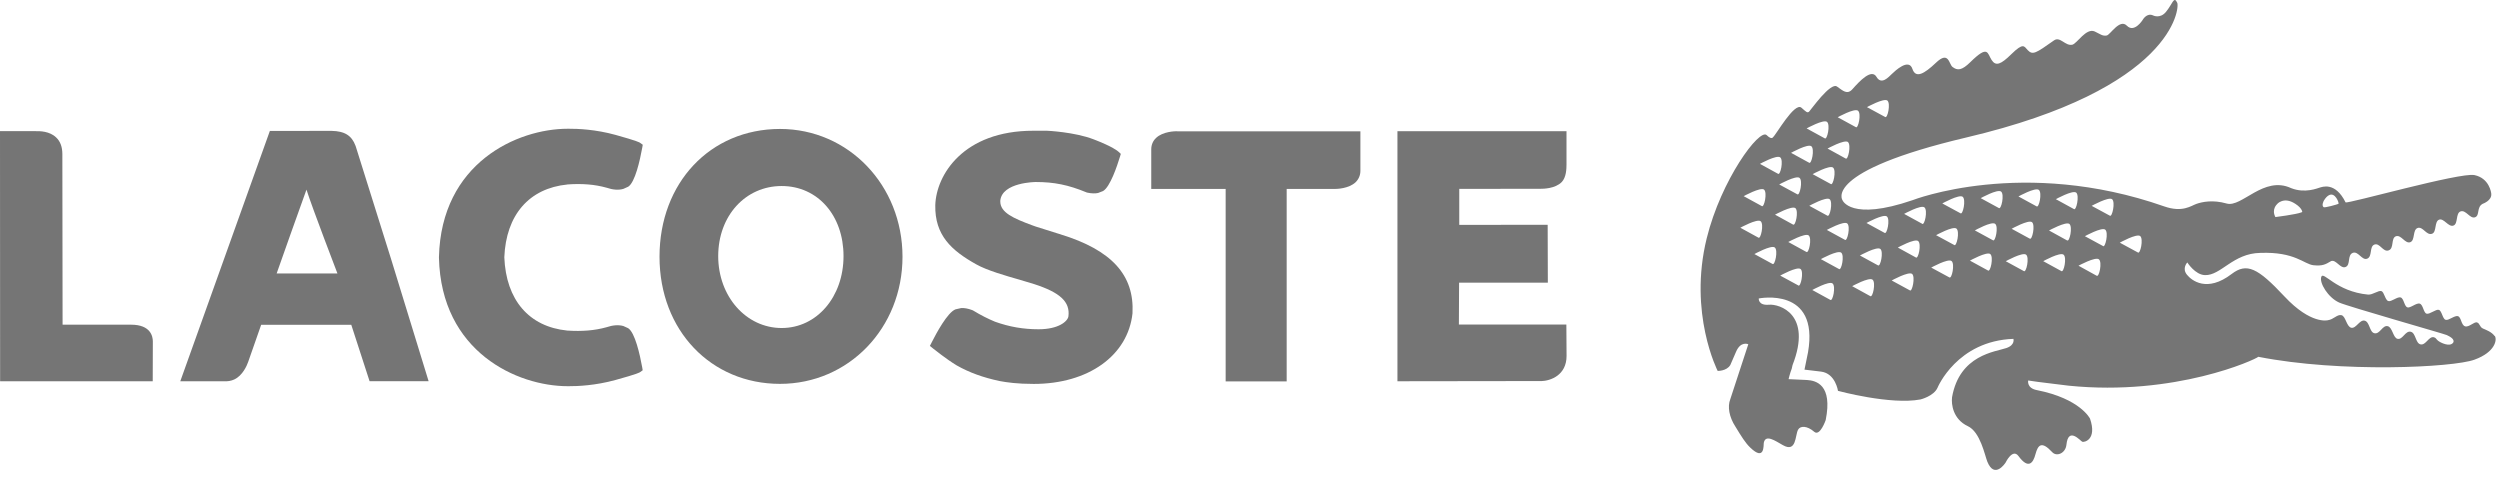
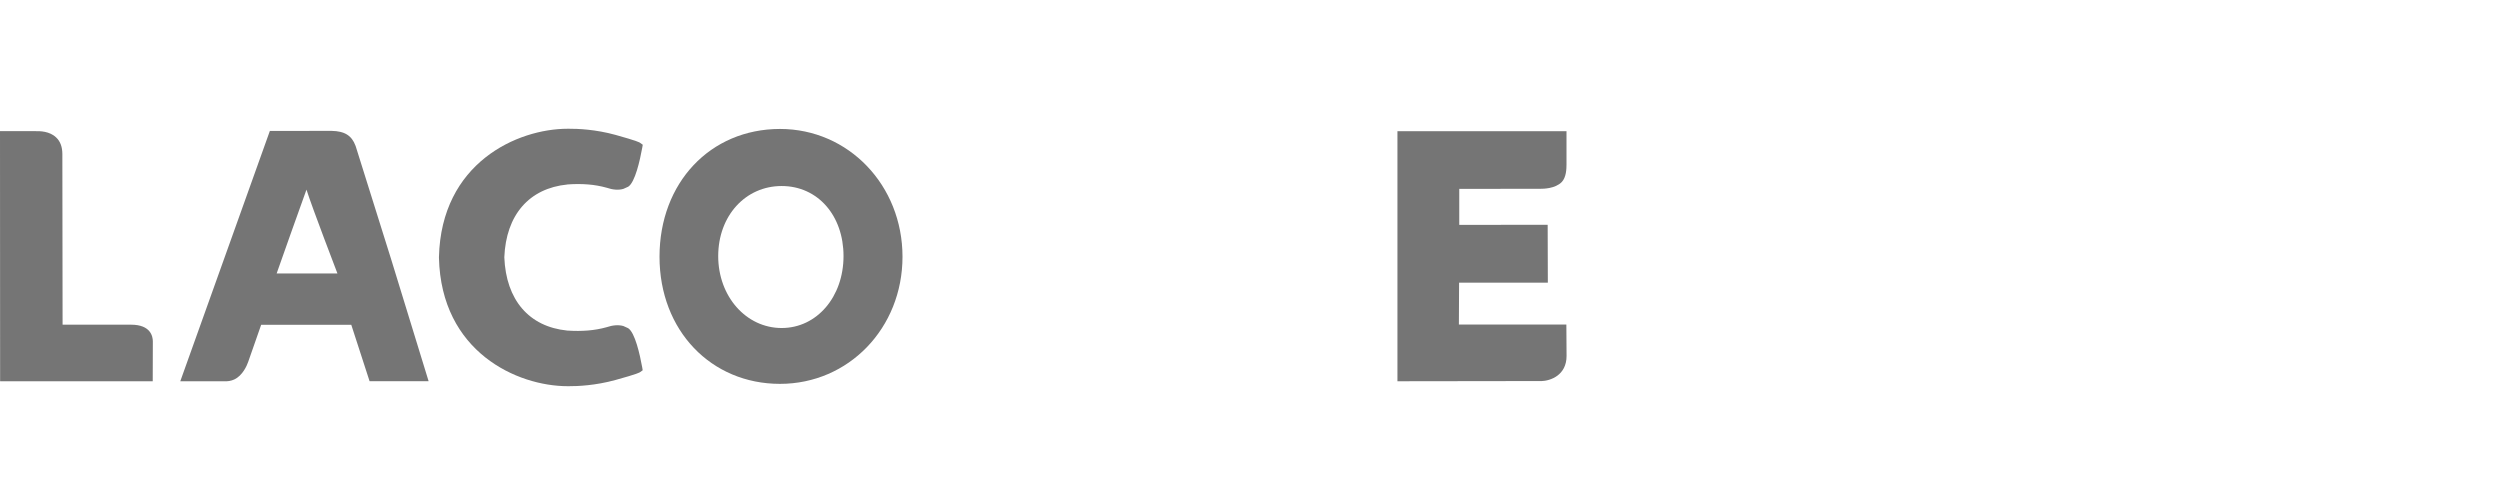
<svg xmlns="http://www.w3.org/2000/svg" width="88" height="17" viewBox="0 0 88 17" fill="none">
-   <path d="M87.809 11.826C87.699 11.678 87.52 11.618 87.397 11.563C87.277 11.505 87.294 11.383 87.192 11.35C87.089 11.315 86.909 11.531 86.769 11.486C86.629 11.438 86.64 11.17 86.522 11.13C86.402 11.092 86.194 11.293 86.085 11.257C85.977 11.225 85.955 10.941 85.848 10.907C85.743 10.875 85.522 11.075 85.413 11.041C85.305 11.004 85.297 10.729 85.176 10.688C85.056 10.65 84.844 10.856 84.739 10.818C84.63 10.784 84.619 10.51 84.505 10.47C84.389 10.433 84.175 10.633 84.067 10.597C83.956 10.561 83.925 10.28 83.826 10.246C83.722 10.213 83.522 10.38 83.358 10.37C82.221 10.263 81.787 9.527 81.709 9.745C81.634 9.956 81.947 10.474 82.339 10.65C82.652 10.79 86.038 11.752 86.126 11.794C86.213 11.837 86.426 11.935 86.351 12.062C86.233 12.225 85.903 12.062 85.818 11.992C85.734 11.92 85.752 11.894 85.673 11.871C85.49 11.828 85.391 12.166 85.2 12.121C85.025 12.081 85.037 11.72 84.861 11.678C84.665 11.629 84.577 11.971 84.391 11.926C84.236 11.89 84.216 11.523 84.05 11.482C83.861 11.434 83.774 11.777 83.575 11.729C83.404 11.688 83.415 11.331 83.236 11.287C83.058 11.244 82.934 11.574 82.765 11.537C82.595 11.497 82.571 11.13 82.42 11.094C82.267 11.058 82.146 11.245 81.94 11.272C81.94 11.272 81.348 11.436 80.411 10.433C79.473 9.431 79.088 9.236 78.554 9.644C77.683 10.31 77.142 9.869 76.983 9.673C76.794 9.446 76.993 9.238 76.993 9.238C76.993 9.238 77.269 9.677 77.617 9.684C78.179 9.701 78.602 8.915 79.564 8.902C80.783 8.856 81.1 9.3 81.433 9.336C81.743 9.367 81.846 9.316 82.057 9.189C82.231 9.127 82.38 9.469 82.562 9.399C82.754 9.325 82.614 8.979 82.82 8.9C83.013 8.83 83.139 9.176 83.323 9.106C83.516 9.034 83.393 8.679 83.579 8.609C83.77 8.537 83.883 8.888 84.082 8.813C84.281 8.739 84.152 8.389 84.334 8.317C84.522 8.248 84.658 8.592 84.842 8.525C85.017 8.461 84.918 8.094 85.098 8.026C85.288 7.956 85.409 8.302 85.61 8.227C85.776 8.168 85.684 7.8 85.855 7.733C86.026 7.667 86.185 8.009 86.364 7.939C86.531 7.875 86.433 7.51 86.61 7.442C86.798 7.372 86.944 7.714 87.122 7.648C87.299 7.584 87.165 7.289 87.395 7.172C87.395 7.172 87.714 7.064 87.693 6.824C87.692 6.784 87.625 6.272 87.1 6.163C86.596 6.059 82.615 7.189 82.564 7.123C82.197 6.38 81.728 6.586 81.656 6.603C81.582 6.622 81.138 6.817 80.647 6.622C79.68 6.172 78.908 7.316 78.379 7.164C77.891 7.025 77.519 7.106 77.315 7.176C77.127 7.242 76.825 7.491 76.18 7.265C71.209 5.524 67.325 7.045 67.325 7.045C65.135 7.796 64.855 7.045 64.855 7.045C64.855 7.045 64.135 6.04 69.209 4.841C76.506 3.125 76.725 0.278 76.639 0.099C76.519 -0.162 76.473 0.146 76.234 0.428C76.033 0.662 75.797 0.547 75.797 0.547C75.567 0.433 75.421 0.702 75.421 0.702C75.421 0.702 75.127 1.172 74.865 0.904C74.615 0.647 74.281 1.227 74.156 1.25C74.007 1.276 73.935 1.203 73.734 1.108C73.434 0.972 73.114 1.531 72.948 1.573C72.696 1.632 72.519 1.269 72.301 1.422C71.653 1.881 71.552 1.945 71.377 1.766C71.248 1.632 71.23 1.484 70.797 1.909C70.428 2.272 70.251 2.34 70.104 2.11C69.951 1.877 69.992 1.562 69.358 2.185C69.056 2.484 68.901 2.49 68.728 2.356C68.598 2.255 68.599 1.775 68.144 2.21C67.732 2.601 67.434 2.771 67.317 2.426C67.189 2.036 66.704 2.497 66.592 2.605C66.476 2.715 66.225 3.002 66.052 2.705C65.877 2.407 65.459 2.853 65.21 3.134C65.019 3.354 64.864 3.185 64.662 3.046C64.431 2.883 63.743 3.87 63.68 3.93C63.617 3.987 63.569 3.93 63.411 3.792C63.168 3.58 62.514 4.754 62.409 4.83C62.409 4.83 62.365 4.932 62.186 4.756C61.932 4.509 60.584 6.329 60.076 8.389C59.425 11.03 60.462 13.056 60.462 13.056C60.462 13.056 60.774 13.066 60.906 12.85L61.109 12.383C61.273 11.994 61.54 12.117 61.54 12.117L60.904 14.058C60.805 14.313 60.864 14.676 61.087 15.018C61.297 15.363 61.44 15.595 61.608 15.754C62.124 16.253 62.072 15.663 62.085 15.589C62.146 15.274 62.486 15.516 62.754 15.667C63.24 15.947 63.184 15.329 63.291 15.128C63.365 14.984 63.605 14.977 63.862 15.2C64.063 15.372 64.264 14.788 64.264 14.788C64.516 13.54 63.925 13.395 63.605 13.376L62.958 13.346C62.958 13.346 63 13.157 63.069 12.977L63.098 12.85C63.803 11.045 62.625 10.697 62.271 10.726C61.882 10.762 61.908 10.506 61.908 10.506C61.908 10.506 64.041 10.075 63.643 12.397C63.643 12.397 63.564 12.801 63.518 13.011L64.104 13.081C64.608 13.145 64.697 13.758 64.697 13.758C64.697 13.758 66.551 14.261 67.603 14.06C67.603 14.06 68.073 13.945 68.203 13.644C68.203 13.644 68.885 11.998 70.872 11.928C70.872 11.928 70.942 12.142 70.625 12.251C70.244 12.383 68.975 12.486 68.712 13.983V13.988C68.682 14.234 68.747 14.756 69.266 15C69.708 15.204 69.865 16.03 69.955 16.253C70.213 16.886 70.598 16.281 70.598 16.281C70.598 16.281 70.843 15.771 71.051 16.054C71.404 16.533 71.57 16.293 71.649 15.986C71.738 15.657 71.865 15.514 72.237 15.915C72.395 16.088 72.707 15.954 72.738 15.657C72.804 15.003 73.233 15.523 73.296 15.55C73.37 15.578 73.821 15.474 73.569 14.737C73.569 14.737 73.228 14.034 71.694 13.731C71.333 13.661 71.392 13.393 71.392 13.393L71.731 13.442C71.832 13.459 72.725 13.561 72.819 13.576C76.563 13.956 79.405 12.652 79.492 12.559C82.402 13.132 86.358 12.935 87.1 12.661C87.846 12.391 87.901 11.945 87.817 11.826H87.809ZM81.801 7.06C81.862 6.96 81.919 6.904 81.973 6.875C82.199 6.743 82.343 7.157 82.315 7.172C82.315 7.172 82.308 7.174 82.306 7.176V7.178C82.271 7.195 81.835 7.321 81.792 7.293C81.706 7.231 81.801 7.06 81.801 7.06ZM80.147 7.191C80.147 7.191 80.203 7.117 80.313 7.081C80.42 7.042 80.582 7.034 80.798 7.176C81.044 7.336 81.039 7.463 81.039 7.463C81.032 7.467 81.02 7.471 81.008 7.476C80.829 7.548 80.094 7.641 80.094 7.641C79.95 7.37 80.149 7.191 80.149 7.191H80.147ZM66.435 3.539C66.559 3.637 66.441 4.199 66.352 4.115L65.717 3.771C65.717 3.771 66.308 3.444 66.435 3.539ZM65.402 3.898C65.527 3.993 65.409 4.558 65.321 4.473L64.687 4.127C64.687 4.127 65.275 3.8 65.4 3.896L65.402 3.898ZM65.045 4.998C65.17 5.095 65.052 5.66 64.964 5.578L64.33 5.229C64.33 5.229 64.919 4.904 65.047 4.998H65.045ZM64.441 6.476L63.805 6.13C63.805 6.13 64.396 5.802 64.522 5.898C64.649 5.994 64.527 6.558 64.441 6.476ZM64.321 7.59L63.687 7.244C63.687 7.244 64.277 6.917 64.402 7.011C64.527 7.106 64.411 7.669 64.321 7.59ZM64.31 4.289C64.435 4.386 64.317 4.947 64.229 4.868L63.593 4.52C63.593 4.52 64.185 4.193 64.31 4.289ZM63.759 5.147C63.883 5.244 63.767 5.805 63.678 5.726L63.045 5.38C63.045 5.38 63.634 5.051 63.759 5.147ZM62.628 6.493C62.628 6.493 63.219 6.164 63.343 6.261C63.468 6.357 63.35 6.919 63.262 6.837L62.628 6.493ZM63.114 7.904L62.481 7.556C62.481 7.556 63.07 7.231 63.196 7.325C63.321 7.421 63.203 7.983 63.113 7.902L63.114 7.904ZM62.663 5.539C62.788 5.633 62.671 6.197 62.582 6.115L61.95 5.768C61.95 5.768 62.538 5.442 62.663 5.539ZM62.092 6.673C62.218 6.767 62.1 7.335 62.01 7.251L61.378 6.905C61.378 6.905 61.967 6.58 62.092 6.673ZM61.258 8.017C61.258 8.017 61.847 7.692 61.973 7.786C62.1 7.881 61.978 8.446 61.892 8.363L61.258 8.015V8.017ZM62.389 9.289L61.755 8.943C61.755 8.943 62.345 8.614 62.472 8.711C62.597 8.807 62.477 9.37 62.389 9.289ZM63.297 10.045L62.663 9.701C62.663 9.701 63.255 9.372 63.38 9.469C63.503 9.563 63.383 10.13 63.297 10.047V10.045ZM63.581 8.866L62.947 8.518C62.947 8.518 63.538 8.193 63.663 8.285C63.789 8.382 63.671 8.945 63.582 8.866H63.581ZM64.424 10.554L63.792 10.208C63.792 10.208 64.38 9.881 64.505 9.977C64.63 10.073 64.514 10.633 64.424 10.554ZM64.728 9.467L64.094 9.121C64.094 9.121 64.684 8.796 64.809 8.892C64.934 8.987 64.818 9.55 64.728 9.467ZM64.938 8.44L64.304 8.094C64.304 8.094 64.894 7.769 65.021 7.864C65.146 7.96 65.026 8.522 64.938 8.44ZM65.829 10.421L65.196 10.073C65.196 10.073 65.785 9.748 65.912 9.843C66.039 9.939 65.92 10.505 65.829 10.421ZM66.104 9.34L65.47 8.994C65.47 8.994 66.06 8.665 66.187 8.762C66.31 8.854 66.19 9.419 66.104 9.338V9.34ZM66.334 8.195L65.7 7.849C65.7 7.849 66.29 7.524 66.417 7.618C66.542 7.714 66.422 8.276 66.334 8.195ZM67.224 10.219L66.588 9.873C66.588 9.873 67.179 9.546 67.305 9.641C67.428 9.739 67.308 10.302 67.224 10.219ZM67.437 9.062L66.804 8.714C66.804 8.714 67.395 8.387 67.518 8.484C67.644 8.58 67.526 9.142 67.435 9.062H67.437ZM67.658 7.875L67.025 7.529C67.025 7.529 67.614 7.202 67.739 7.299C67.865 7.397 67.747 7.958 67.656 7.877L67.658 7.875ZM68.612 9.762L67.979 9.419C67.979 9.419 68.568 9.092 68.693 9.187C68.82 9.282 68.703 9.845 68.614 9.762H68.612ZM68.785 8.622L68.15 8.278C68.15 8.278 68.739 7.951 68.865 8.045C68.994 8.142 68.872 8.707 68.785 8.622ZM69.005 7.505L68.369 7.161C68.369 7.161 68.96 6.832 69.086 6.926C69.211 7.025 69.093 7.588 69.005 7.505ZM69.975 9.52L69.342 9.174C69.342 9.174 69.931 8.847 70.056 8.941C70.183 9.038 70.064 9.599 69.975 9.52ZM70.148 8.455L69.515 8.11C69.515 8.11 70.106 7.779 70.229 7.879C70.355 7.972 70.237 8.539 70.148 8.455ZM70.356 7.321L69.721 6.975C69.721 6.975 70.312 6.645 70.438 6.743C70.563 6.839 70.445 7.401 70.355 7.321H70.356ZM71.235 9.54L70.603 9.195C70.603 9.195 71.193 8.866 71.318 8.964C71.443 9.058 71.325 9.622 71.235 9.54ZM71.445 8.399L70.81 8.053C70.81 8.053 71.401 7.724 71.526 7.82C71.649 7.917 71.532 8.478 71.445 8.397V8.399ZM71.683 7.261L71.049 6.915C71.049 6.915 71.64 6.586 71.766 6.684C71.892 6.779 71.773 7.344 71.684 7.261H71.683ZM72.556 9.54L71.922 9.193C71.922 9.193 72.511 8.866 72.637 8.964C72.762 9.058 72.646 9.622 72.556 9.54ZM72.758 8.461L72.126 8.113C72.126 8.113 72.716 7.79 72.841 7.881C72.966 7.977 72.848 8.542 72.76 8.459L72.758 8.461ZM72.998 7.357L72.366 7.011C72.366 7.011 72.955 6.684 73.081 6.779C73.204 6.875 73.086 7.439 72.998 7.357ZM73.797 9.703L73.163 9.353C73.163 9.353 73.755 9.03 73.88 9.127C74.007 9.221 73.889 9.784 73.799 9.703H73.797ZM74.022 8.658L73.388 8.314C73.388 8.314 73.979 7.987 74.103 8.083C74.23 8.181 74.106 8.743 74.022 8.66V8.658ZM74.263 7.59L73.627 7.246C73.627 7.246 74.219 6.919 74.344 7.011C74.469 7.106 74.348 7.669 74.263 7.59ZM75.25 8.885L74.617 8.542C74.617 8.542 75.206 8.214 75.333 8.308C75.458 8.404 75.339 8.968 75.25 8.885Z" fill="#757575" />
  <path d="M12.514 5.131C12.381 4.77 12.131 4.615 11.67 4.607C11.628 4.607 9.499 4.609 9.499 4.609L6.346 13.42H7.88C8.013 13.429 8.136 13.408 8.246 13.357C8.545 13.217 8.692 12.862 8.735 12.741C8.735 12.745 9.164 11.514 9.193 11.433C9.412 11.433 12.197 11.433 12.365 11.433C12.431 11.641 13.009 13.418 13.009 13.418H15.087L13.77 9.131L12.516 5.133M11.877 9.626C11.562 9.626 9.864 9.626 9.738 9.626C9.969 8.978 10.543 7.339 10.788 6.675C11 7.344 11.871 9.603 11.877 9.624V9.626Z" fill="#757575" />
  <path d="M27.455 4.539C24.998 4.542 23.215 6.435 23.215 9.037C23.215 11.64 25.036 13.512 27.455 13.512C29.873 13.512 31.768 11.548 31.768 9.037C31.768 6.527 29.873 4.539 27.455 4.539ZM27.515 11.546C26.263 11.546 25.281 10.434 25.281 9.015C25.281 7.595 26.241 6.548 27.514 6.548C28.786 6.548 29.692 7.586 29.692 9.015C29.692 10.444 28.757 11.546 27.515 11.546Z" fill="#757575" />
-   <path d="M37.331 8.248L37.25 8.224C37.25 8.224 36.451 7.974 36.449 7.972L36.33 7.929C35.676 7.687 35.21 7.483 35.21 7.091V7.063C35.274 6.415 36.449 6.407 36.46 6.407C37.107 6.407 37.606 6.509 38.236 6.768L38.249 6.774L38.276 6.781C38.422 6.812 38.549 6.815 38.652 6.793L38.827 6.725C39.077 6.583 39.326 5.834 39.422 5.519L39.453 5.417L39.376 5.345C39.346 5.315 39.162 5.16 38.494 4.904C37.814 4.643 36.852 4.602 36.852 4.602H36.377C33.898 4.6 32.952 6.169 32.922 7.224C32.902 8.275 33.484 8.815 34.364 9.305C34.733 9.515 35.405 9.708 35.893 9.847C35.891 9.845 36.398 9.999 36.398 9.999C37.32 10.297 37.674 10.626 37.608 11.14C37.578 11.31 37.267 11.59 36.558 11.59C36.018 11.59 35.53 11.505 35.024 11.324C34.781 11.223 34.528 11.097 34.261 10.934L34.248 10.927L34.221 10.915C34.073 10.859 33.941 10.836 33.828 10.845L33.633 10.889C33.349 10.999 32.953 11.74 32.795 12.053L32.732 12.176L32.839 12.263C32.858 12.276 33.3 12.636 33.674 12.861C34.114 13.112 34.609 13.291 35.193 13.414C35.429 13.458 35.803 13.514 36.388 13.514C38.309 13.514 39.704 12.517 39.864 11.029C39.934 9.679 39.127 8.8 37.326 8.248H37.331Z" fill="#757575" />
-   <path d="M41.434 4.619C41.355 4.619 40.935 4.627 40.694 4.855C40.583 4.959 40.524 5.099 40.524 5.258V6.651C40.524 6.651 42.84 6.651 43.143 6.651V13.426H45.291V6.651C45.577 6.651 46.978 6.651 46.978 6.651C47.057 6.651 47.475 6.642 47.717 6.415C47.825 6.309 47.886 6.171 47.886 6.012V4.623H41.432L41.434 4.619Z" fill="#757575" />
  <path d="M4.612 11.429H2.203C2.203 11.104 2.195 5.424 2.195 5.424C2.195 5.175 2.124 4.976 1.976 4.838C1.742 4.613 1.396 4.615 1.265 4.617H0L0.004 13.42H5.376L5.38 12.021C5.38 11.841 5.304 11.429 4.614 11.429H4.612Z" fill="#757575" />
  <path d="M19.978 6.492C20.5 6.456 20.938 6.492 21.351 6.607C21.572 6.683 21.772 6.698 21.942 6.649L22.113 6.572C22.354 6.42 22.526 5.645 22.607 5.199L22.625 5.095L22.537 5.031C22.515 5.014 22.446 4.965 21.669 4.749C20.96 4.553 20.33 4.53 20.019 4.532H19.984C18.206 4.532 15.528 5.736 15.451 9.053V9.072C15.528 12.39 18.205 13.594 19.984 13.594H20.017C20.328 13.596 20.958 13.571 21.667 13.375C22.445 13.161 22.515 13.112 22.537 13.095L22.623 13.033L22.605 12.927C22.524 12.479 22.352 11.706 22.111 11.552L21.94 11.475C21.77 11.428 21.57 11.443 21.343 11.52C20.932 11.634 20.494 11.67 19.967 11.636C18.621 11.501 17.812 10.56 17.752 9.057C17.812 7.568 18.621 6.628 19.975 6.494L19.978 6.492Z" fill="#757575" />
  <path d="M54.248 13.415C54.58 13.407 55.143 13.207 55.143 12.53L55.136 11.424H51.353C51.353 11.424 51.36 10.159 51.36 9.95H54.484L54.478 7.912C54.478 7.912 51.675 7.916 51.366 7.916C51.366 7.676 51.366 6.891 51.366 6.649C51.675 6.649 54.233 6.645 54.233 6.645C54.312 6.645 54.74 6.645 54.972 6.409C55.134 6.243 55.141 5.938 55.141 5.782V4.619H49.19V13.42L54.25 13.413L54.248 13.415Z" fill="#757575" />
</svg>